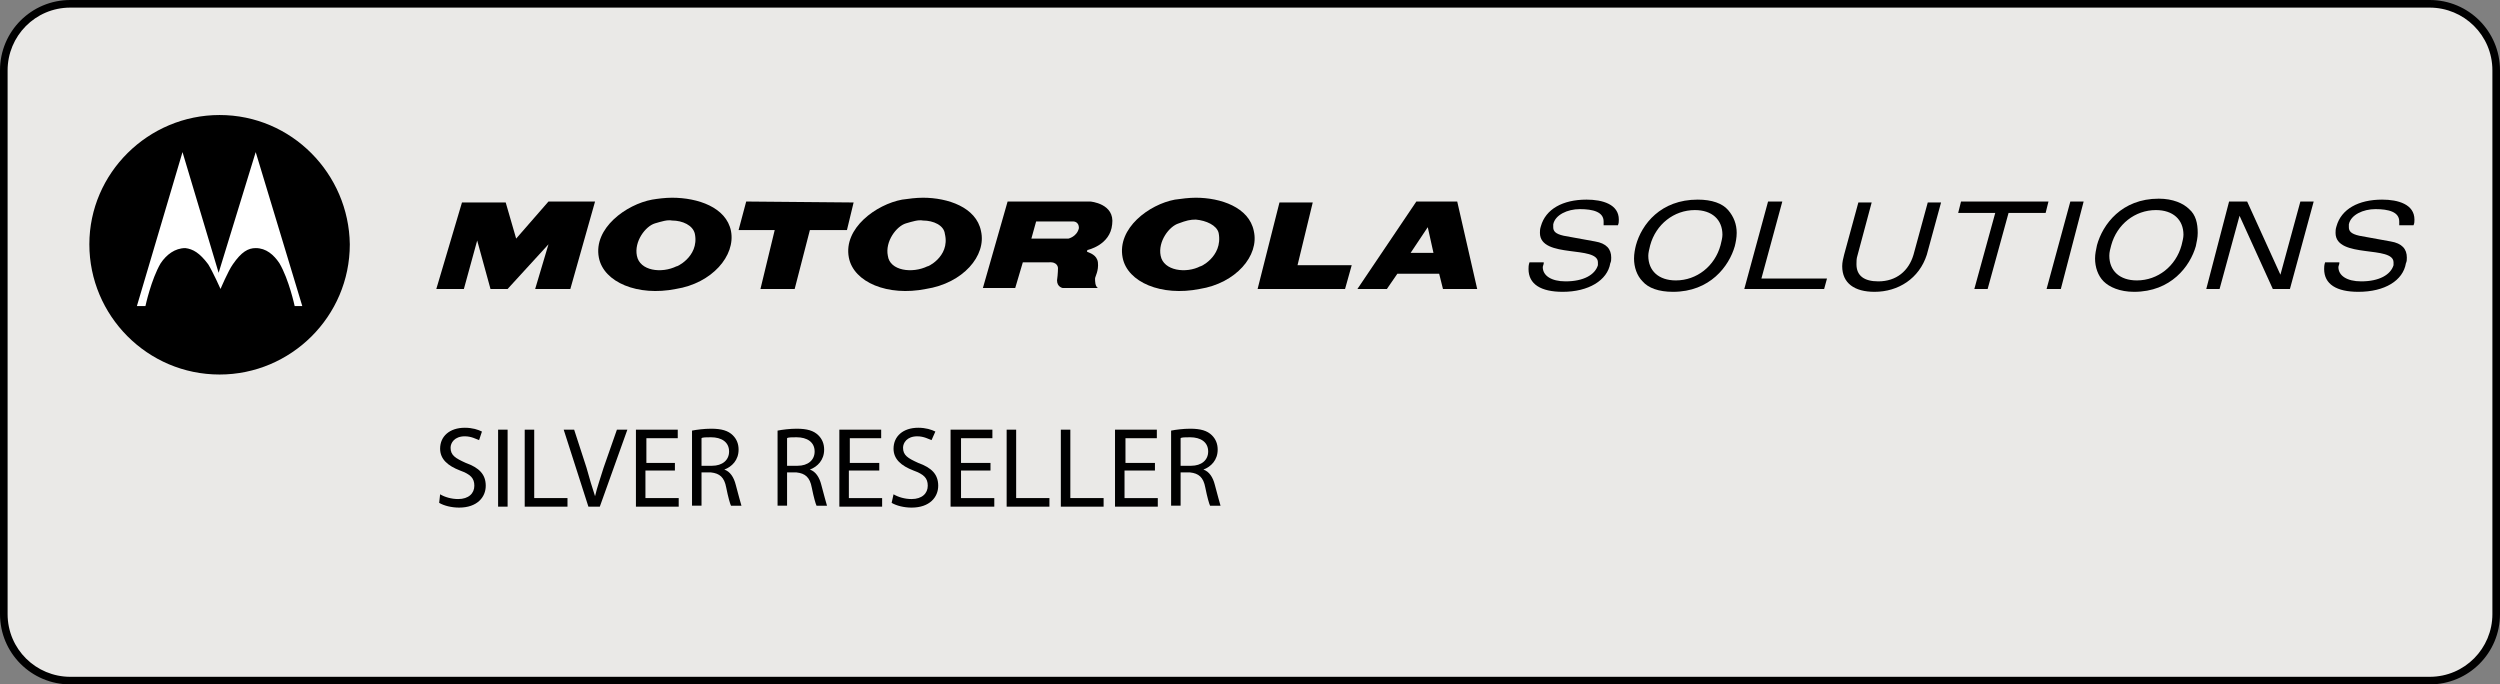
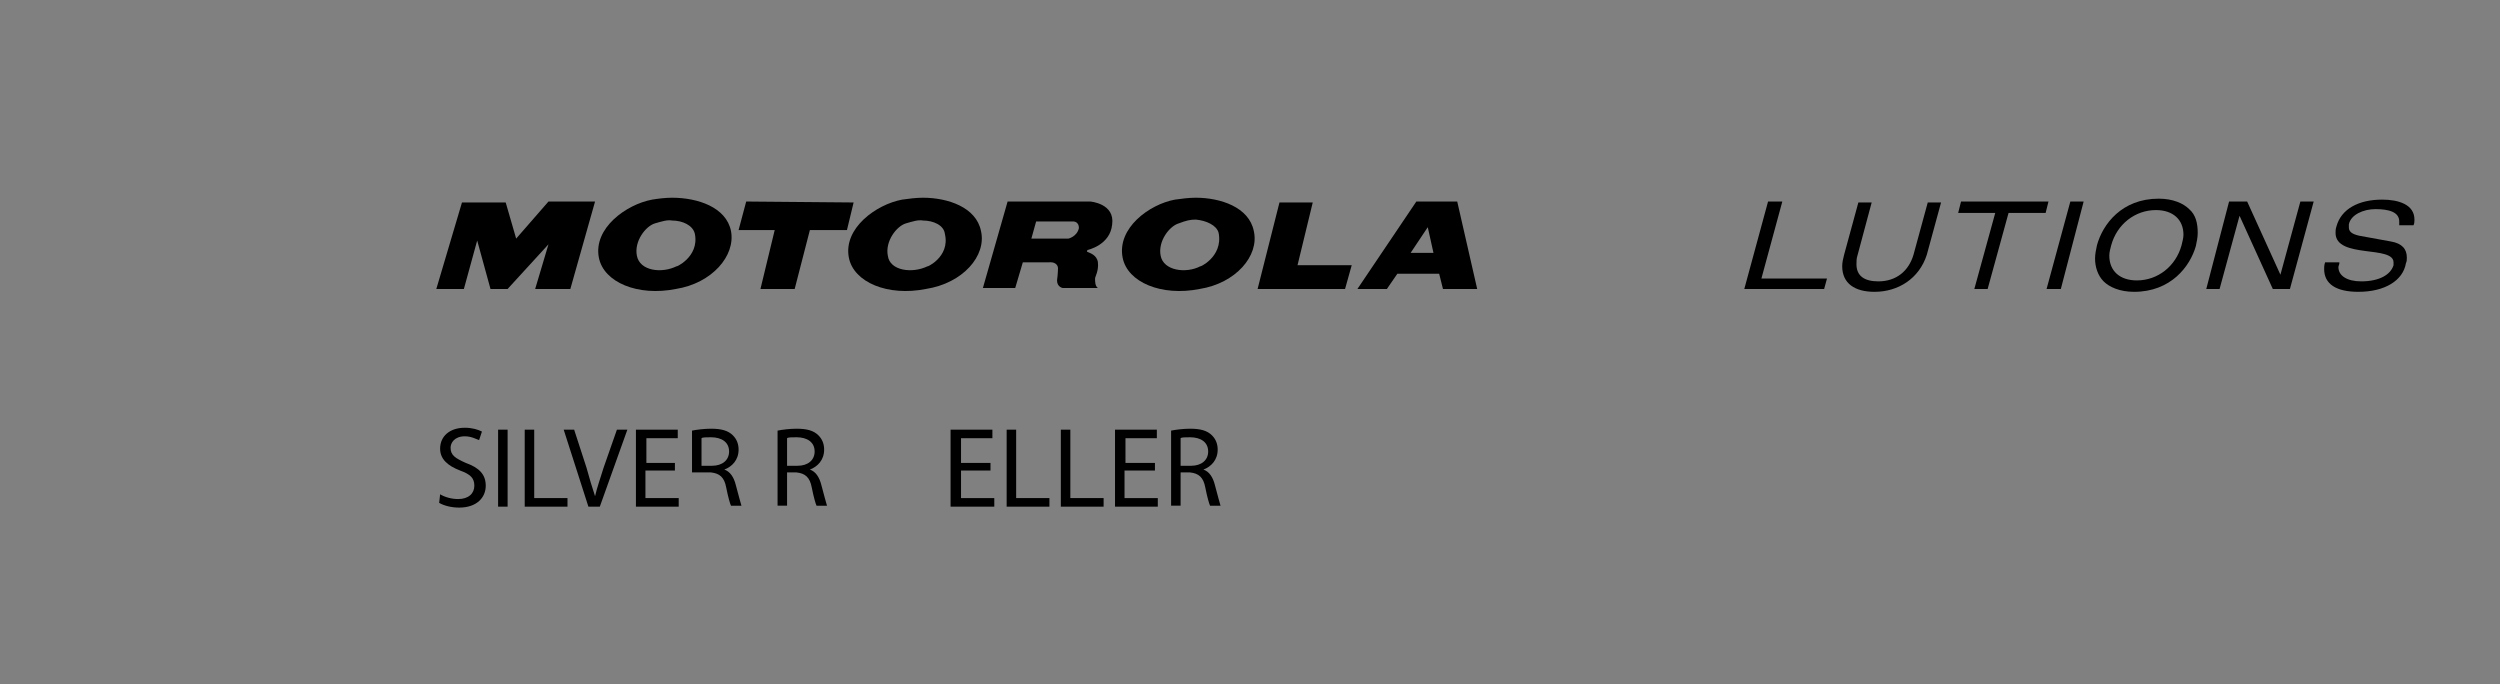
<svg xmlns="http://www.w3.org/2000/svg" xmlns:xlink="http://www.w3.org/1999/xlink" version="1.1" id="Livello_1" x="0px" y="0px" viewBox="0 0 263 72" style="enable-background:new 0 0 263 72;" xml:space="preserve">
  <rect x="0" y="0" width="263" height="72" fill="#808080" stroke="none" />
  <style type="text/css">
	.st0{clip-path:url(#SVGID_2_);}
	.st1{fill:#EAE9E7;}
	.st2{fill:#FFFFFF;}
	.st3{clip-path:url(#SVGID_4_);}
	.st4{clip-path:url(#SVGID_6_);}
	.st5{clip-path:url(#SVGID_8_);}
	.st6{clip-path:url(#SVGID_10_);}
</style>
  <g>
    <defs>
-       <rect id="SVGID_1_" width="263" height="72" />
-     </defs>
+       </defs>
    <clipPath id="SVGID_2_">
      <use xlink:href="#SVGID_1_" style="overflow:visible;" />
    </clipPath>
    <g class="st0">
      <path class="st1" d="M7.4,0.4c-3.9,0-7,3.1-7,7v57.2c0,3.9,3.1,7,7,7h248.2c3.9,0,7-3.1,7-7V7.4c0-3.9-3.1-7-7-7H7.4z" />
    </g>
    <g class="st0">
      <path d="M255.6,72H7.4C3.3,72,0,68.7,0,64.6V7.4C0,3.3,3.3,0,7.4,0h248.2c4.1,0,7.4,3.3,7.4,7.4v57.2C263,68.7,259.7,72,255.6,72z     M7.4,0.8c-3.7,0-6.6,3-6.6,6.6v57.2c0,3.7,3,6.6,6.6,6.6h248.2c3.7,0,6.6-3,6.6-6.6V7.4c0-3.7-3-6.6-6.6-6.6H7.4z" />
    </g>
    <g class="st0">
      <path class="st2" d="M23.1,39.3c-7.4,0-13.5-6.1-13.5-13.5c0-7.4,6.1-13.5,13.5-13.5c7.4,0,13.5,6,13.5,13.5    C36.6,33.2,30.5,39.3,23.1,39.3" />
    </g>
    <g class="st0">
      <path d="M31,32.2c0,0-0.6-2.8-1.6-4.5c-0.6-0.9-1.4-1.6-2.5-1.6c-0.8,0-1.5,0.4-2.4,1.7c-0.5,0.7-1.3,2.6-1.3,2.6    s-0.8-1.8-1.3-2.6c-0.9-1.2-1.6-1.6-2.4-1.7c-1.1,0-2,0.7-2.6,1.6c-1,1.7-1.6,4.5-1.6,4.5h-0.9L19.2,16l3.8,12.7l0,0l0,0L26.9,16    l4.9,16.2H31z M23.1,12.1c-7.5,0-13.7,6.1-13.7,13.6c0,7.5,6.1,13.7,13.7,13.7c7.5,0,13.7-6.1,13.7-13.7    C36.7,18.3,30.7,12.1,23.1,12.1" />
    </g>
  </g>
  <g>
    <polygon points="45.9,30.4 48.6,21.3 53.2,21.3 54.3,25.1 57.7,21.2 62.6,21.2 60,30.4 56.3,30.4 57.7,25.7 53.4,30.4 51.6,30.4    50.2,25.3 48.8,30.4  " />
  </g>
  <g>
    <polygon points="78.5,21.2 89.8,21.3 89.1,24.2 85.2,24.2 83.6,30.4 80,30.4 81.5,24.2 77.7,24.2  " />
  </g>
  <g>
    <defs>
      <rect id="SVGID_3_" width="263" height="72" />
    </defs>
    <clipPath id="SVGID_4_">
      <use xlink:href="#SVGID_3_" style="overflow:visible;" />
    </clipPath>
    <g class="st3">
      <path d="M117,23.6c0.3-2.2-2.3-2.4-2.3-2.4H106l-2.6,9.1h3.4l0.8-2.7l2.7,0c1-0.1,1,0.6,1,0.6s0,0.6-0.1,1.3    c0,0.7,0.6,0.8,0.6,0.8h3.7c-0.3-0.2-0.3-0.7-0.3-1c0-0.2,0.4-0.8,0.3-1.7c-0.1-0.8-0.9-1-1.1-1.1c-0.1,0,0-0.2,0-0.2    S116.8,25.8,117,23.6 M112.4,25.1h-3.9l0.5-1.8l3.8,0c0,0,0.7-0.1,0.7,0.7C113.3,24.9,112.4,25.1,112.4,25.1" />
    </g>
  </g>
  <g>
    <polygon points="134.6,21.3 138.1,21.3 136.5,27.9 142.2,27.9 141.5,30.4 132.3,30.4  " />
  </g>
  <g>
    <path d="M153.3,21.2H149l-6.2,9.2h3.1l1.1-1.6l0,0h4.4v0l0.4,1.6h3.6L153.3,21.2z M150.8,26.6h-2.3l-0.1,0l1.8-2.7L150.8,26.6   L150.8,26.6z" />
  </g>
  <g>
    <defs>
      <rect id="SVGID_5_" width="263" height="72" />
    </defs>
    <clipPath id="SVGID_6_">
      <use xlink:href="#SVGID_5_" style="overflow:visible;" />
    </clipPath>
    <g class="st4">
      <path d="M76.9,24.3c-0.5-2.5-3.5-3.5-6.2-3.5c-0.7,0-1.5,0.1-2.1,0.2c-2.7,0.5-6.2,3-5.6,6.1c0.5,2.6,4.1,4.1,8.1,3.3    C74.9,29.8,77.4,26.9,76.9,24.3 M71.2,28c-1.6,0.8-3.9,0.5-4.2-1.1c-0.3-1.5,0.9-3.1,1.9-3.4c0.7-0.2,1.3-0.4,1.8-0.3    c1.1,0,2.2,0.5,2.4,1.4C73.6,27.1,70.9,28.2,71.2,28" />
    </g>
    <g class="st4">
      <path d="M103.2,24.3c-0.5-2.5-3.5-3.5-6.1-3.5c-0.7,0-1.5,0.1-2.2,0.2c-2.7,0.5-6.2,3-5.6,6.1c0.5,2.6,4.1,4.1,8.1,3.3    C101.3,29.8,103.8,26.9,103.2,24.3 M97.6,28c-1.6,0.8-4,0.5-4.2-1.1c-0.3-1.5,0.9-3.1,1.9-3.4c0.7-0.2,1.3-0.4,1.8-0.3    c1.1,0,2.2,0.5,2.3,1.4C100,27.1,97.3,28.2,97.6,28" />
    </g>
    <g class="st4">
      <path d="M131.9,24.3c-0.5-2.5-3.5-3.5-6.1-3.5c-0.7,0-1.5,0.1-2.2,0.2c-2.7,0.5-6.1,3-5.5,6.1c0.5,2.6,4.1,4.1,8.1,3.3    C130,29.8,132.5,26.9,131.9,24.3 M126.3,28c-1.5,0.8-3.9,0.5-4.2-1.1c-0.3-1.5,0.9-3.1,1.9-3.4c0.8-0.3,1.2-0.4,1.8-0.4    c1.1,0.1,2.2,0.6,2.4,1.4C128.7,27.1,126,28.2,126.3,28" />
    </g>
    <g class="st4">
-       <path d="M164.4,30.7c-2.3,0-3.6-0.8-3.6-2.4c0-0.2,0-0.4,0.1-0.7l0,0h1.5l0,0.1c0,0.1-0.1,0.3-0.1,0.4c0,0.9,0.9,1.5,2.4,1.5    c1.9,0,3.1-0.7,3.4-1.7c0-0.1,0-0.2,0-0.3c0-0.9-1.5-1-3-1.2c-1.5-0.2-3.1-0.5-3.1-1.9c0-0.2,0-0.4,0.1-0.7    c0.5-1.8,2.3-2.8,4.8-2.8c1.7,0,3.4,0.5,3.4,2.1c0,0.2,0,0.4-0.1,0.6l0,0h-1.5l0-0.1c0-0.1,0-0.2,0-0.3c0-1-1.1-1.3-2.5-1.3    c-1.3,0-2.6,0.6-2.8,1.6c0,0.1,0,0.2,0,0.3c0,0.4,0.2,0.7,1.1,0.9l3.3,0.6c1.2,0.2,1.7,0.8,1.7,1.7c0,0.2,0,0.4-0.1,0.6    C169.1,29.5,167.1,30.7,164.4,30.7L164.4,30.7z" />
-     </g>
+       </g>
    <g class="st4">
      <path d="M248.1,30.7c-2.3,0-3.6-0.8-3.6-2.4c0-0.2,0-0.4,0.1-0.7l0,0h1.5l0,0.1c0,0.1-0.1,0.3-0.1,0.4c0,0.9,0.9,1.5,2.4,1.5    c1.9,0,3.1-0.7,3.4-1.7c0-0.1,0-0.2,0-0.3c0-0.9-1.5-1-3-1.2c-1.5-0.2-3.1-0.5-3.1-1.9c0-0.2,0-0.4,0.1-0.7    c0.5-1.8,2.3-2.8,4.8-2.8c1.7,0,3.4,0.5,3.4,2.1c0,0.2,0,0.4-0.1,0.6l0,0h-1.5l0-0.1c0-0.1,0-0.2,0-0.3c0-1-1.1-1.3-2.5-1.3    c-1.3,0-2.6,0.6-2.8,1.6c0,0.1,0,0.2,0,0.3c0,0.4,0.2,0.7,1.1,0.9l3.3,0.6c1.2,0.2,1.7,0.8,1.7,1.7c0,0.2,0,0.4-0.1,0.6    C252.8,29.5,250.9,30.7,248.1,30.7L248.1,30.7z" />
    </g>
    <g class="st4">
-       <path d="M176.3,29.5c2.2,0,4.1-1.5,4.7-3.7c0.1-0.4,0.2-0.8,0.2-1.1c0-1.6-1.1-2.6-2.9-2.6c-2.2,0-4.1,1.5-4.7,3.7    c-0.1,0.4-0.2,0.8-0.2,1.1C173.4,28.5,174.5,29.5,176.3,29.5 M176,30.7c-1.5,0-2.6-0.4-3.2-1.1c-0.6-0.6-0.9-1.5-0.9-2.4    c0-0.5,0.1-1,0.2-1.4c0.6-2.2,2.6-4.8,6.5-4.8c1.5,0,2.6,0.4,3.2,1.1s0.9,1.5,0.9,2.4c0,0.5-0.1,1-0.2,1.4    C181.9,28,179.9,30.7,176,30.7L176,30.7z" />
-     </g>
+       </g>
  </g>
  <g>
    <polygon points="183.5,30.4 186,21.2 186,21.2 187.5,21.2 185.3,29.3 192.2,29.3 191.9,30.4  " />
  </g>
  <g>
    <defs>
      <rect id="SVGID_7_" width="263" height="72" />
    </defs>
    <clipPath id="SVGID_8_">
      <use xlink:href="#SVGID_7_" style="overflow:visible;" />
    </clipPath>
    <g class="st5">
      <path d="M197.2,30.7c-2.1,0-3.4-0.9-3.4-2.7c0-0.4,0.1-0.8,0.2-1.2l1.5-5.5h1.4l-1.5,5.6c-0.1,0.3-0.1,0.6-0.1,0.9    c0,1.2,0.8,1.8,2.3,1.8c1.9,0,3.2-1.1,3.7-2.8l1.5-5.5l0,0h1.4l-1.5,5.5C201.9,29.3,199.7,30.7,197.2,30.7L197.2,30.7z" />
    </g>
  </g>
  <g>
    <polygon points="207.7,30.4 209.9,22.4 206,22.4 206.3,21.2 215.5,21.2 215.2,22.4 211.3,22.4 209.1,30.4  " />
  </g>
  <g>
    <polygon points="215.3,30.4 217.8,21.2 217.8,21.2 219.2,21.2 216.8,30.4  " />
  </g>
  <g>
    <defs>
      <rect id="SVGID_9_" width="263" height="72" />
    </defs>
    <clipPath id="SVGID_10_">
      <use xlink:href="#SVGID_9_" style="overflow:visible;" />
    </clipPath>
    <g class="st6">
      <path d="M229.5,25.8c-0.6,2.2-2.5,3.7-4.7,3.7c-1.8,0-2.9-1-2.9-2.6c0-0.4,0.1-0.7,0.2-1.1c0.6-2.2,2.5-3.7,4.7-3.7    c1.8,0,2.9,1,2.9,2.6C229.7,25,229.6,25.4,229.5,25.8 M230.3,22c-0.6-0.6-1.7-1.1-3.2-1.1c-3.9,0-5.9,2.7-6.5,4.9    c-0.1,0.5-0.2,0.9-0.2,1.4c0,0.9,0.3,1.8,0.9,2.4s1.7,1.1,3.2,1.1h0c3.9,0,5.9-2.7,6.5-4.8c0.1-0.5,0.2-0.9,0.2-1.4    C231.2,23.5,231,22.6,230.3,22" />
    </g>
  </g>
  <g>
    <polygon points="239.1,30.4 235.6,22.7 233.5,30.4 232.1,30.4 234.5,21.2 236.4,21.2 239.9,28.9 242,21.2 242,21.2 243.4,21.2    240.9,30.4  " />
  </g>
  <g>
    <path d="M46.3,52c0.5,0.3,1.2,0.5,1.9,0.5c1.1,0,1.7-0.6,1.7-1.4c0-0.8-0.4-1.2-1.5-1.6c-1.3-0.5-2.1-1.2-2.1-2.3   c0-1.3,1-2.2,2.6-2.2c0.8,0,1.4,0.2,1.8,0.4l-0.3,0.9c-0.3-0.1-0.8-0.4-1.5-0.4c-1.1,0-1.5,0.7-1.5,1.2c0,0.8,0.5,1.1,1.6,1.6   c1.4,0.5,2.1,1.2,2.1,2.4c0,1.2-0.9,2.3-2.8,2.3c-0.8,0-1.6-0.2-2.1-0.5L46.3,52z" />
    <path d="M53.4,45.2v8.1h-1v-8.1H53.4z" />
    <path d="M55.2,45.2h1v7.2h3.5v0.9h-4.5V45.2z" />
    <path d="M61.9,53.3l-2.6-8.1h1.1l1.3,4c0.3,1.1,0.6,2.1,0.9,3h0c0.2-0.9,0.6-2,0.9-3l1.4-4H66l-2.9,8.1H61.9z" />
    <path d="M71,49.5h-3.1v2.9h3.5v0.9h-4.5v-8.1h4.4v0.9h-3.3v2.6H71V49.5z" />
-     <path d="M72.8,45.3c0.5-0.1,1.3-0.2,2-0.2c1.1,0,1.8,0.2,2.3,0.7c0.4,0.4,0.6,0.9,0.6,1.5c0,1.1-0.7,1.8-1.5,2.1v0   c0.6,0.2,1,0.8,1.2,1.6c0.3,1.1,0.5,1.9,0.6,2.2h-1.1c-0.1-0.2-0.3-0.9-0.5-1.9c-0.2-1.1-0.7-1.5-1.6-1.6h-1v3.5h-1V45.3z M73.8,49   h1.1c1.1,0,1.8-0.6,1.8-1.5c0-1-0.8-1.5-1.9-1.5c-0.5,0-0.9,0-1,0.1V49z" />
+     <path d="M72.8,45.3c0.5-0.1,1.3-0.2,2-0.2c1.1,0,1.8,0.2,2.3,0.7c0.4,0.4,0.6,0.9,0.6,1.5c0,1.1-0.7,1.8-1.5,2.1v0   c0.6,0.2,1,0.8,1.2,1.6c0.3,1.1,0.5,1.9,0.6,2.2h-1.1c-0.1-0.2-0.3-0.9-0.5-1.9c-0.2-1.1-0.7-1.5-1.6-1.6h-1h-1V45.3z M73.8,49   h1.1c1.1,0,1.8-0.6,1.8-1.5c0-1-0.8-1.5-1.9-1.5c-0.5,0-0.9,0-1,0.1V49z" />
    <path d="M81.8,45.3c0.5-0.1,1.3-0.2,2-0.2c1.1,0,1.8,0.2,2.3,0.7c0.4,0.4,0.6,0.9,0.6,1.5c0,1.1-0.7,1.8-1.5,2.1v0   c0.6,0.2,1,0.8,1.2,1.6c0.3,1.1,0.5,1.9,0.6,2.2h-1.1c-0.1-0.2-0.3-0.9-0.5-1.9c-0.2-1.1-0.7-1.5-1.6-1.6h-1v3.5h-1V45.3z M82.8,49   h1.1c1.1,0,1.8-0.6,1.8-1.5c0-1-0.8-1.5-1.9-1.5c-0.5,0-0.9,0-1,0.1V49z" />
-     <path d="M92.4,49.5h-3.1v2.9h3.5v0.9h-4.5v-8.1h4.4v0.9h-3.3v2.6h3.1V49.5z" />
-     <path d="M94,52c0.5,0.3,1.2,0.5,1.9,0.5c1.1,0,1.7-0.6,1.7-1.4c0-0.8-0.4-1.2-1.5-1.6c-1.3-0.5-2.1-1.2-2.1-2.3   c0-1.3,1-2.2,2.6-2.2c0.8,0,1.4,0.2,1.8,0.4L98,46.3c-0.3-0.1-0.8-0.4-1.5-0.4c-1.1,0-1.5,0.7-1.5,1.2c0,0.8,0.5,1.1,1.6,1.6   c1.4,0.5,2.1,1.2,2.1,2.4c0,1.2-0.9,2.3-2.8,2.3c-0.8,0-1.6-0.2-2.1-0.5L94,52z" />
    <path d="M104.2,49.5h-3.1v2.9h3.5v0.9H100v-8.1h4.4v0.9h-3.3v2.6h3.1V49.5z" />
    <path d="M105.9,45.2h1v7.2h3.5v0.9h-4.5V45.2z" />
    <path d="M111.6,45.2h1v7.2h3.5v0.9h-4.5V45.2z" />
    <path d="M121.4,49.5h-3.1v2.9h3.5v0.9h-4.5v-8.1h4.4v0.9h-3.3v2.6h3.1V49.5z" />
    <path d="M123.2,45.3c0.5-0.1,1.3-0.2,2-0.2c1.1,0,1.8,0.2,2.3,0.7c0.4,0.4,0.6,0.9,0.6,1.5c0,1.1-0.7,1.8-1.5,2.1v0   c0.6,0.2,1,0.8,1.2,1.6c0.3,1.1,0.5,1.9,0.6,2.2h-1.1c-0.1-0.2-0.3-0.9-0.5-1.9c-0.2-1.1-0.7-1.5-1.6-1.6h-1v3.5h-1V45.3z    M124.2,49h1.1c1.1,0,1.8-0.6,1.8-1.5c0-1-0.8-1.5-1.9-1.5c-0.5,0-0.9,0-1,0.1V49z" />
  </g>
</svg>